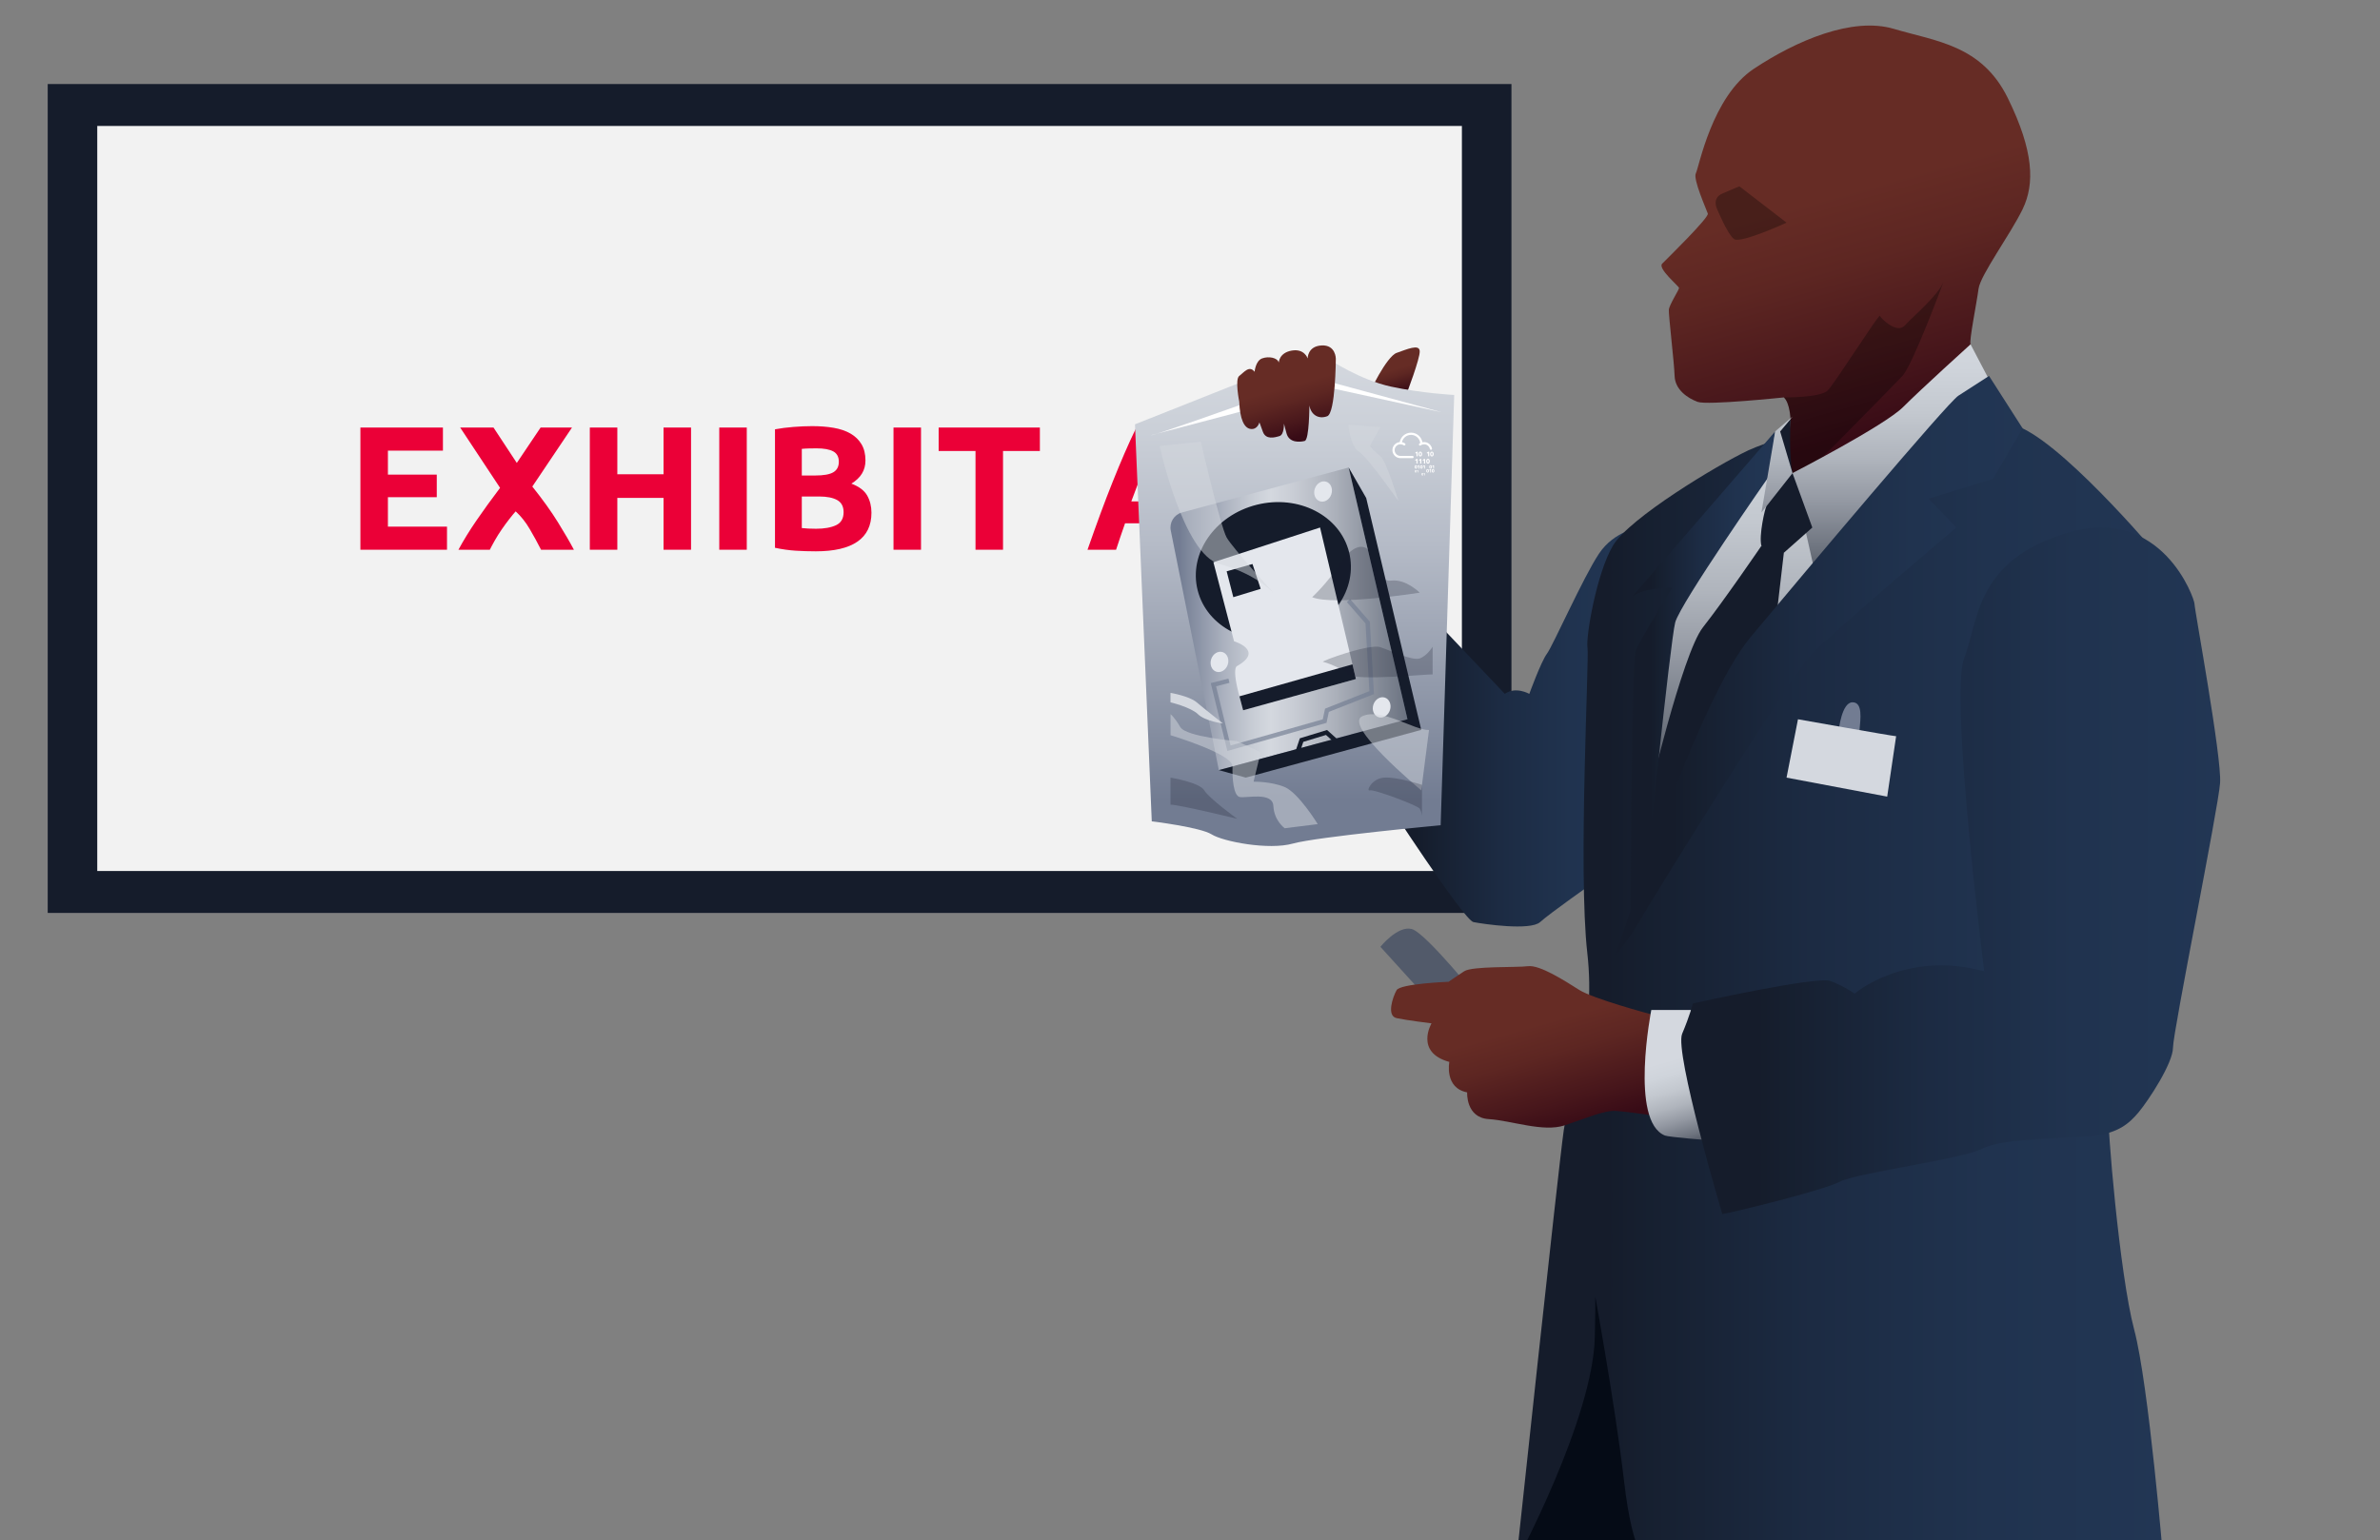
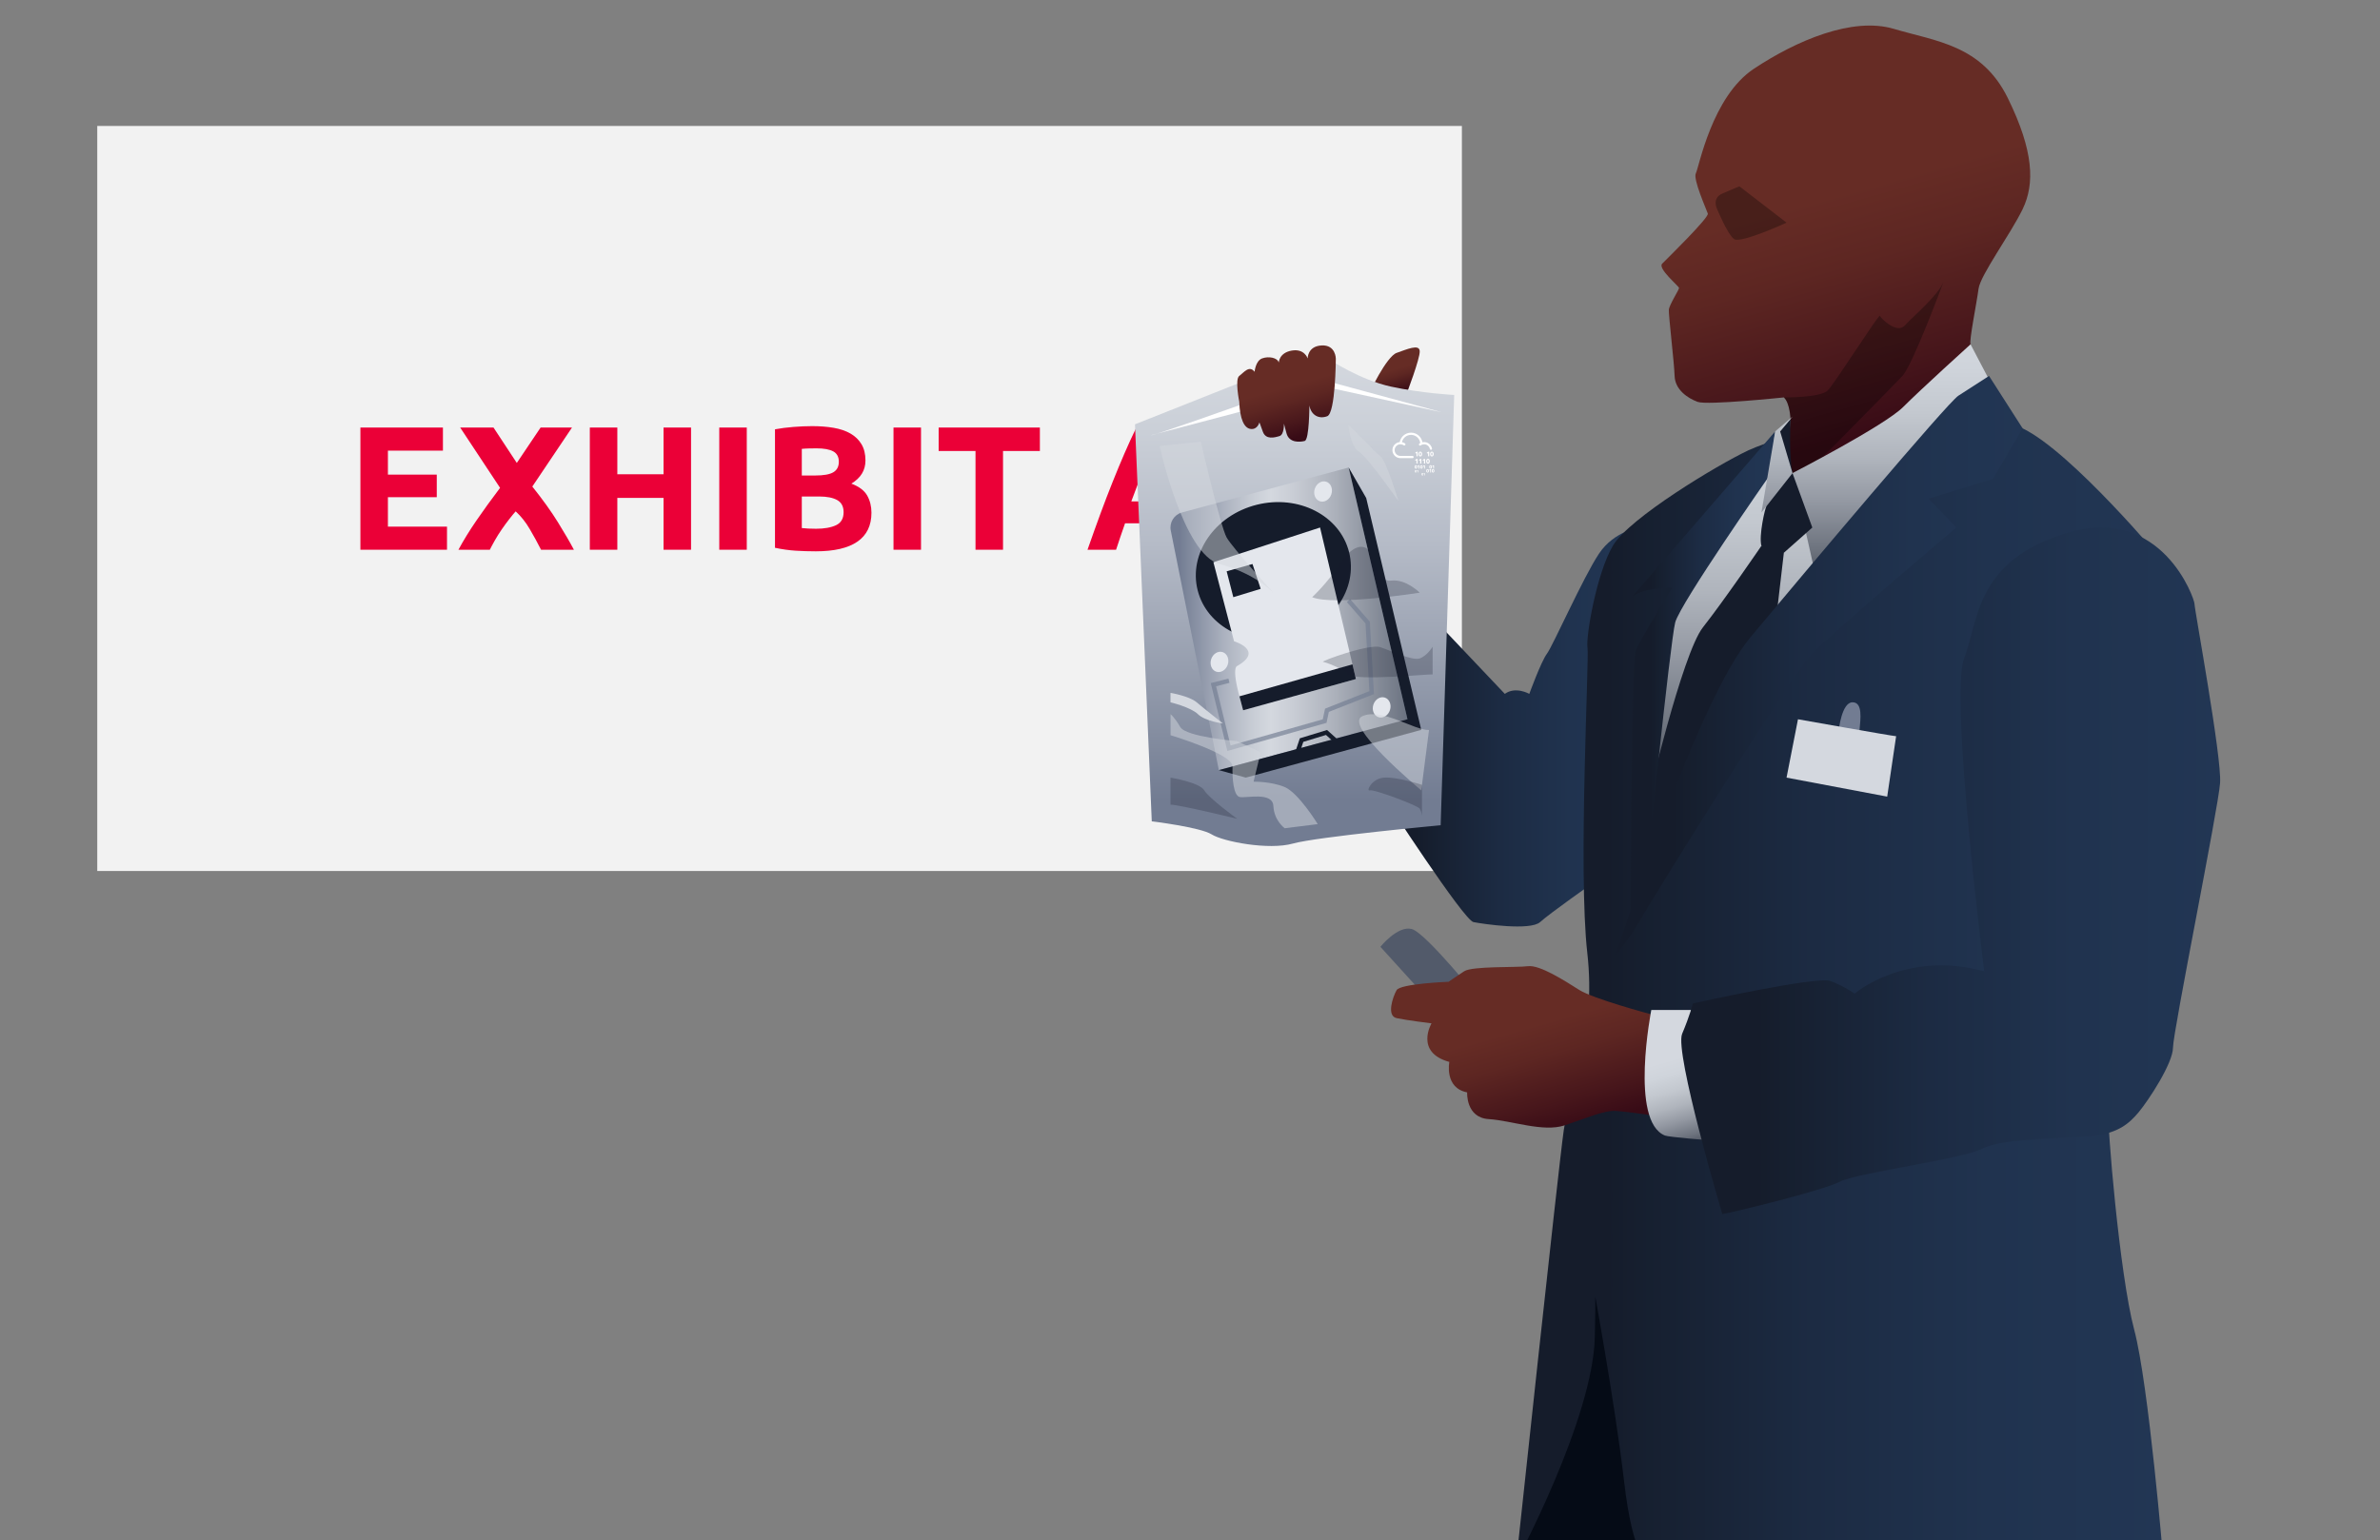
<svg xmlns="http://www.w3.org/2000/svg" xmlns:xlink="http://www.w3.org/1999/xlink" viewBox="0 0 1079.64 698.75">
  <rect x="0" y="0" width="1079.64" height="698.75" fill="#808080" stroke="none" />
  <defs>
    <style>.cls-1{fill:url(#linear-gradient-12);}.cls-1,.cls-2,.cls-3,.cls-4,.cls-5,.cls-6,.cls-7,.cls-8,.cls-9,.cls-10,.cls-11,.cls-12,.cls-13,.cls-14,.cls-15,.cls-16,.cls-17,.cls-18,.cls-19,.cls-20,.cls-21,.cls-22,.cls-23,.cls-24,.cls-25,.cls-26,.cls-27,.cls-28{stroke-width:0px;}.cls-2{fill:url(#linear-gradient);}.cls-3{fill:url(#linear-gradient-6);}.cls-4{opacity:.3;}.cls-5,.cls-22{fill:#151c2b;}.cls-6{fill:url(#linear-gradient-15);}.cls-7{fill:url(#linear-gradient-11);}.cls-8{fill:url(#linear-gradient-5);}.cls-9,.cls-29{fill:none;}.cls-30{clip-path:url(#clippath-1);}.cls-10{fill:#525a6a;}.cls-11{fill:url(#linear-gradient-13);}.cls-12{fill:#fff;}.cls-13{fill:url(#linear-gradient-14);}.cls-14{fill:url(#linear-gradient-2);}.cls-15,.cls-19{fill:#d4d8df;}.cls-16{fill:url(#linear-gradient-7);}.cls-17{fill:#727c92;}.cls-18{fill:url(#linear-gradient-3);}.cls-19{opacity:.5;}.cls-31{clip-path:url(#clippath);}.cls-20{fill:url(#linear-gradient-9);}.cls-21{fill:#050b16;}.cls-22{opacity:.24;}.cls-23{fill:#eb0037;}.cls-24{fill:url(#linear-gradient-8);}.cls-25{fill:#e4e7ed;}.cls-26{fill:url(#linear-gradient-10);}.cls-27{fill:url(#linear-gradient-4);}.cls-28{fill:#f2f2f2;}.cls-29{opacity:.66;stroke:#727c92;stroke-miterlimit:10;stroke-width:2px;}</style>
    <clipPath id="clippath">
      <rect class="cls-9" x="-60.36" y="-101.25" width="1140" height="800" />
    </clipPath>
    <linearGradient id="linear-gradient" x1="626.19" y1="329.87" x2="743.97" y2="329.87" gradientUnits="userSpaceOnUse">
      <stop offset=".14" stop-color="#151c2b" />
      <stop offset=".19" stop-color="#161f2f" />
      <stop offset=".46" stop-color="#1c2b43" />
      <stop offset=".73" stop-color="#20334f" />
      <stop offset="1" stop-color="#223654" />
    </linearGradient>
    <linearGradient id="linear-gradient-2" x1="687.79" y1="440.69" x2="981.39" y2="440.69" xlink:href="#linear-gradient" />
    <linearGradient id="linear-gradient-3" x1="712.72" y1="540.1" x2="691.79" y2="466.28" gradientUnits="userSpaceOnUse">
      <stop offset=".35" stop-color="#380b16" />
      <stop offset=".52" stop-color="#47161b" />
      <stop offset=".81" stop-color="#5d2622" />
      <stop offset="1" stop-color="#662c25" />
    </linearGradient>
    <linearGradient id="linear-gradient-4" x1="772.54" y1="534.74" x2="757.27" y2="480.88" gradientUnits="userSpaceOnUse">
      <stop offset=".14" stop-color="#151c2b" />
      <stop offset=".25" stop-color="#424956" />
      <stop offset=".37" stop-color="#6e747f" />
      <stop offset=".5" stop-color="#9398a2" />
      <stop offset=".62" stop-color="#afb4bc" />
      <stop offset=".75" stop-color="#c3c8cf" />
      <stop offset=".88" stop-color="#cfd4db" />
      <stop offset="1" stop-color="#d4d8df" />
    </linearGradient>
    <linearGradient id="linear-gradient-5" x1="762.69" y1="395.1" x2="1007.14" y2="395.1" xlink:href="#linear-gradient" />
    <linearGradient id="linear-gradient-6" x1="818.3" y1="420.27" x2="818.3" y2="175.9" xlink:href="#linear-gradient-4" />
    <linearGradient id="linear-gradient-7" x1="876.47" y1="249.65" x2="830.86" y2="88.76" xlink:href="#linear-gradient-3" />
    <clipPath id="clippath-1">
      <path class="cls-9" d="M810.29,214.64l1.95-24.54s-.3-7.37-3.03-9.78c0,0-34.69,3.64-39.11,2.02-4.42-1.62-10.25-5.45-10.45-11.78-.2-6.32-2.81-27.83-2.61-30.04s4.62-9.04,4.62-9.85-9.85-8.84-7.64-11.05c2.21-2.21,21.3-20.9,20.7-22.71s-6.83-15.68-5.43-18.29c1.41-2.61,7.24-34.77,26.33-47.43,19.09-12.66,44.62-23.71,63.51-18.09,18.89,5.63,39.79,7.24,51.65,31.35,11.86,24.12,12.29,38.99,6.75,50.44s-19.21,29.95-20.01,36.18c-.8,6.23-4.36,23.7-3.62,25.12s-30.55,39.51-30.55,39.51c0,0-46.02,22.39-46.63,21.79s-3.59-2.86-3.59-2.86h-2.84Z" />
    </clipPath>
    <linearGradient id="linear-gradient-8" x1="857.84" y1="308.46" x2="857.84" y2="147.14" xlink:href="#linear-gradient-4" />
    <linearGradient id="linear-gradient-9" x1="732.98" y1="301.93" x2="917.53" y2="301.93" xlink:href="#linear-gradient" />
    <linearGradient id="linear-gradient-10" x1="739.71" y1="304.27" x2="805.28" y2="304.27" xlink:href="#linear-gradient" />
    <linearGradient id="linear-gradient-11" x1="806.09" y1="308.05" x2="806.09" y2="148.03" xlink:href="#linear-gradient-4" />
    <linearGradient id="linear-gradient-12" x1="636.96" y1="183.83" x2="632.36" y2="167.61" xlink:href="#linear-gradient-3" />
    <linearGradient id="linear-gradient-13" x1="587.27" y1="413.43" x2="587.27" y2="161.03" gradientUnits="userSpaceOnUse">
      <stop offset=".2" stop-color="#727c92" />
      <stop offset=".4" stop-color="#9199aa" />
      <stop offset=".66" stop-color="#b5bbc7" />
      <stop offset=".87" stop-color="#cbd0d8" />
      <stop offset="1" stop-color="#d4d8df" />
    </linearGradient>
    <linearGradient id="linear-gradient-14" x1="594.26" y1="209.95" x2="584.43" y2="175.28" xlink:href="#linear-gradient-3" />
    <linearGradient id="linear-gradient-15" x1="526.05" y1="280.77" x2="651.94" y2="280.77" gradientUnits="userSpaceOnUse">
      <stop offset=".07" stop-color="#727c92" />
      <stop offset=".11" stop-color="#818a9e" />
      <stop offset=".24" stop-color="#aeb4c1" />
      <stop offset=".34" stop-color="#c9ced6" />
      <stop offset=".4" stop-color="#d4d8df" />
      <stop offset=".48" stop-color="#c9cdd5" />
      <stop offset=".63" stop-color="#acb1bb" />
      <stop offset=".82" stop-color="#7d8491" />
      <stop offset=".99" stop-color="#525a6a" />
    </linearGradient>
  </defs>
  <g id="Layer_10">
    <g class="cls-31">
-       <rect class="cls-5" x="21.64" y="38.13" width="664" height="376.09" />
      <rect class="cls-28" x="44.12" y="57.15" width="619.04" height="338.05" />
      <path class="cls-10" d="M652.2,458.26l-26.01-28.67s7.81-9.74,14.21-8.07c6.4,1.67,31.18,32.57,31.18,32.57l-19.38,4.18Z" />
      <path class="cls-23" d="M163.49,249.43v-55.44h37.44v10.48h-24.96v10.88h22.16v10.24h-22.16v13.36h26.8v10.48h-39.28Z" />
      <path class="cls-23" d="M245.44,249.43c-1.56-3.09-3.27-6.21-5.13-9.38-1.86-3.17-3.99-5.85-6.39-8.03-.75.83-1.69,1.97-2.84,3.44s-2.29,3.03-3.43,4.68c-1.15,1.65-2.22,3.36-3.22,5.13-1,1.77-1.74,3.16-2.23,4.17h-14.24c2.33-4.33,5.09-8.8,8.26-13.41,3.17-4.61,6.72-9.5,10.63-14.68l-18.09-27.35h15.12l10.56,16.05,10.79-16.05h14.24l-17.99,26.76c4.72,5.91,8.6,11.33,11.65,16.26,3.05,4.93,5.46,9.07,7.22,12.43h-14.93Z" />
      <path class="cls-23" d="M301,193.99h12.48v55.44h-12.48v-23.52h-20.96v23.52h-12.48v-55.44h12.48v21.2h20.96v-21.2Z" />
      <path class="cls-23" d="M326.28,193.99h12.48v55.44h-12.48v-55.44Z" />
      <path class="cls-23" d="M370.04,250.15c-3.04,0-6.07-.09-9.08-.28-3.01-.19-6.15-.63-9.4-1.32v-53.76c2.56-.48,5.36-.84,8.4-1.08,3.04-.24,5.87-.36,8.48-.36,3.52,0,6.76.25,9.72.76,2.96.51,5.51,1.37,7.64,2.6,2.13,1.23,3.8,2.84,5,4.84,1.2,2,1.8,4.47,1.8,7.4,0,4.43-2.13,7.92-6.4,10.48,3.52,1.33,5.92,3.15,7.2,5.44,1.28,2.29,1.92,4.88,1.92,7.76,0,5.81-2.12,10.19-6.36,13.12-4.24,2.93-10.55,4.4-18.92,4.4ZM363.72,215.75h6.08c3.84,0,6.59-.49,8.24-1.48,1.65-.99,2.48-2.57,2.48-4.76s-.85-3.81-2.56-4.72c-1.71-.91-4.21-1.36-7.52-1.36-1.07,0-2.21.01-3.44.04-1.23.03-2.32.09-3.28.2v12.08ZM363.72,225.27v14.32c.91.11,1.89.19,2.96.24,1.07.05,2.24.08,3.52.08,3.73,0,6.75-.53,9.04-1.6,2.29-1.07,3.44-3.04,3.44-5.92,0-2.56-.96-4.39-2.88-5.48-1.92-1.09-4.67-1.64-8.24-1.64h-7.84Z" />
      <path class="cls-23" d="M405.32,193.99h12.48v55.44h-12.48v-55.44Z" />
      <path class="cls-23" d="M471.72,193.99v10.64h-16.72v44.8h-12.48v-44.8h-16.72v-10.64h45.92Z" />
      <path class="cls-23" d="M536.12,249.43c-.62-1.93-1.28-3.91-1.99-5.93-.71-2.03-1.42-4.05-2.12-6.07h-21.65c-.7,2.02-1.4,4.05-2.1,6.08-.7,2.03-1.36,4.01-1.97,5.92h-12.96c2.09-5.97,4.07-11.49,5.94-16.56,1.87-5.07,3.7-9.84,5.5-14.32,1.79-4.48,3.56-8.73,5.3-12.76,1.74-4.03,3.55-7.96,5.42-11.8h11.83c1.82,3.84,3.62,7.77,5.38,11.8,1.77,4.03,3.55,8.28,5.34,12.76,1.8,4.48,3.63,9.25,5.51,14.32,1.88,5.07,3.86,10.59,5.95,16.56h-13.37ZM521.12,206.55c-.28.8-.69,1.9-1.22,3.29-.54,1.39-1.15,2.99-1.83,4.8-.68,1.82-1.45,3.82-2.3,6-.85,2.18-1.71,4.47-2.58,6.87h15.85c-.85-2.4-1.67-4.7-2.46-6.89-.79-2.19-1.55-4.19-2.27-6.01-.72-1.82-1.34-3.42-1.88-4.8-.54-1.38-.98-2.47-1.31-3.26Z" />
      <polygon class="cls-21" points="716.33 568.13 687.79 714.45 757.01 718.09 732.98 572.38 716.33 568.13" />
      <path class="cls-2" d="M743.97,239.35s-11.56,1.27-18.67,11.93c-7.11,10.67-20.89,41.78-23.56,45.33-2.67,3.56-8,18.22-8,18.22,0,0-6.22-3.56-11.11,0l-56.44-59.56,1.78,106.67s36,55.56,40.44,56.44,25.78,4,30.22,0,24-17.78,24-17.78l21.33-161.27Z" />
      <path class="cls-14" d="M981.39,708.58s-6.64-80.45-13.27-105.33-12.44-94.55-11.61-98.7c.83-4.15,24.88-249.64,24.88-249.64,0,0-41.47-49.76-63.86-60.55-22.39-10.78-26.54-21.56-26.54-21.56,0,0-83.77,24.88-97.87,31.52s-53.91,30.69-61.37,43.13c-7.46,12.44-12.44,41.47-11.61,46.45s-4.33,101.18-.09,138.51c4.24,37.32-8.2,63.03-10.69,80.45-2.49,17.42-21.56,195.73-21.56,195.73,0,0,34.83-64.69,35.66-102.01s-.83-24.05-.83-24.05c0,0,9.95,53.91,14.1,89.57,4.15,35.66,10.78,36.49,10.78,36.49h233.89Z" />
      <path class="cls-18" d="M748.73,460.16s-25.92-6.95-32.32-10.99-17.85-11.45-23.24-10.78-25.26-.11-28.97,2.3c-3.71,2.41-7.07,4.77-7.07,4.77,0,0-21.89.85-23.58,3.79s-4.72,11.7,0,12.71,15.83,2.36,15.83,2.36c0,0-7.75,13.14,8.08,17.51,0,0-2.36,11.79,8.08,13.81,0,0-.67,11.45,9.77,12.13,10.44.67,24.67,6.04,34.4,2.85,9.73-3.19,17.93-6.89,23.26-6.56s19.14,2.36,19.14,2.36l-3.39-46.27Z" />
      <path class="cls-27" d="M767.1,458.26h-18.02s-9.93,50.52,6.2,56.97c1.82.73,20.43,2.19,20.43,2.19l-8.61-59.16Z" />
      <path class="cls-8" d="M900.11,440.69s-15.76-124.65-9.12-141.94,4.98-44.67,47.27-57.11c42.3-12.44,57.23,29.86,57.23,32.35s12.44,69.67,11.61,81.28c-.83,11.61-21.36,112.91-21.36,120.02s-11.11,24-15.56,29.33c-4.44,5.33-9.33,9.33-20,10.67-10.67,1.33-41.33.89-50.67,5.78-9.33,4.89-57.42,11.11-64.93,15.11s-49.73,14.22-53.29,14.67c0,0-21.78-73.33-18.22-81.78,3.56-8.44,4.89-13.78,4.89-13.78,0,0,56-12.44,62.22-10.22,6.22,2.22,11.11,5.78,11.11,5.78,0,0,22.95-19.86,58.81-10.15Z" />
      <polygon class="cls-3" points="743.97 409.83 751.11 290.05 785.89 231.13 805.28 206.01 820.66 222.92 892.63 182.34 797.96 308.89 743.97 409.83" />
      <path class="cls-5" d="M809.21,250.82l-3.12,26.78-60.23,117.5,1.22-30.12s15.96-68.36,25.42-80.34c9.46-11.98,26.54-37,26.54-37l10.17,3.17Z" />
      <path class="cls-16" d="M810.29,214.64l1.95-24.54s-.3-7.37-3.03-9.78c0,0-34.69,3.64-39.11,2.02-4.42-1.62-10.25-5.45-10.45-11.78-.2-6.32-2.81-27.83-2.61-30.04s4.62-9.04,4.62-9.85-9.85-8.84-7.64-11.05c2.21-2.21,21.3-20.9,20.7-22.71s-6.83-15.68-5.43-18.29c1.41-2.61,7.24-34.77,26.33-47.43,19.09-12.66,44.62-23.71,63.51-18.09,18.89,5.63,39.79,7.24,51.65,31.35,11.86,24.12,12.29,38.99,6.75,50.44s-19.21,29.95-20.01,36.18c-.8,6.23-4.36,23.7-3.62,25.12s-30.55,39.51-30.55,39.51c0,0-46.02,22.39-46.63,21.79s-3.59-2.86-3.59-2.86h-2.84Z" />
      <g class="cls-30">
        <path class="cls-4" d="M809.21,180.32s16.58.18,19.86-3.11,23.35-35.02,23.71-33.92,7.66,8.39,11.31,4.38c3.65-4.01,14.96-13.5,17.51-19.7,0,0-13.86,37.49-18.6,42.6s-48.51,49.33-48.51,49.33l-24.36-14.1,19.09-25.47Z" />
      </g>
      <path class="cls-24" d="M822.84,257.71l-9.7-43.06s41.71-21.5,50.19-29.98c8.48-8.48,30.57-28.45,30.57-28.45l8.64,16.48-79.7,85.02Z" />
      <path class="cls-20" d="M732.98,433.29s35.93-114.07,61.08-144.16c25.15-30.09,89.43-106.48,94.31-109.58s13.92-8.98,13.92-8.98l15.24,23.8-13.45,22.91-29.19,8.98,12.57,13.1s-55.24,46.63-65.57,57.41c-10.33,10.78-73.67,113.17-77.93,120.81-4.25,7.63-10.99,15.72-10.99,15.72Z" />
      <path class="cls-26" d="M805.28,195.72l-2.69,20.21s-40.42,57.93-42.66,66.47c-2.25,8.53-13.47,118.11-13.47,118.11l-6.74,12.33s.45-112.48,2.25-117.42c1.8-4.94,16.62-28.74,16.62-28.74,0,0-14.82-.19-18.86,4.84l65.57-75.8Z" />
      <path class="cls-5" d="M812.24,190.1s-.83,16.9.9,24.54l-7.85-8.63,2.23-10.29,4.72-5.62Z" />
      <polygon class="cls-7" points="807.52 195.72 813.14 214.64 799.04 232.54 805.28 195.72 813.14 189.04 807.52 195.72" />
      <path class="cls-1" d="M621.4,178.56c-.48-.22,7.65-16.89,12.17-18.45,4.53-1.56,10.3-4.21,10.46-.78.16,3.43-5.93,19.23-5.93,19.23,0,0-13.58,1.44-16.7,0Z" />
      <path class="cls-5" d="M801.34,229.61c-.65.82-3.56,13.46-2.31,18.04,0,0,5.71,4.93,10.17,3.17l12.92-11.46-8.99-24.71-11.79,14.96Z" />
      <path class="cls-17" d="M834.13,331.22s1.32-12.49,6.17-12.57c4.86-.07,3.64,7.73,3.24,12.57h-9.41Z" />
      <path class="cls-15" d="M860.14,334.04c-1.34,0-44.52-7.69-44.52-7.69l-5.19,26.48,45.66,8.62,4.05-27.41Z" />
      <path class="cls-4" d="M778.87,94.73s-2.4-4.79,2.4-6.89,7.78-3.29,7.78-3.29l21.38,16.47s-20.78,9.58-23.77,7.48-7.78-13.77-7.78-13.77Z" />
      <path class="cls-11" d="M653.54,374.42s-56.11,5.26-67.06,8.33-31.56-.88-36.82-4.16c-5.26-3.29-27.18-5.92-27.18-5.92l-7.62-180.15,49.7-19.72,38.57-9.65s13.72,9.2,27.9,12.27,28.64,3.78,28.64,3.78l-6.14,195.22Z" />
      <path class="cls-12" d="M522.02,197.5c1.16.29,40.24-13.64,40.24-13.64l39.28-11.06,52.52,14.26-50.49-11.03-81.54,21.47Z" />
      <path class="cls-13" d="M562.17,182.34s-2.08-10.25,0-11.78,4.52-5,6.95-1.87c0,0,.41-4.96,3.41-6.07s7-.33,7.56,1.89c0,0,.11-4.44,5.89-5.44s7.22,3.56,7.22,3.56c0,0-.11-5.56,6.33-5.89,6.44-.33,6.44,6,6.44,6,0,0-.11,24.67-3.89,26.11-3.78,1.44-7.33-.44-8.11-4.89,0,0,0,15.56-2.11,16.11-2.11.56-7.06,1-8.25-3.44l-1.19-4.44s.22,5-2,5.67-6.22,1.78-7.56-2c-1.33-3.78-1.56-4.22-1.56-4.22,0,0-.78,3.33-3.89,3s-4.94-4.66-5.25-12.28Z" />
      <path class="cls-6" d="M552.9,349.42l-21.8-108.68c-.73-3.65,1.49-7.25,5.09-8.22l75.6-20.4,26.68,114.2-85.57,23.1Z" />
      <polygon class="cls-5" points="611.79 212.12 619.75 225.96 644.73 331.17 565.13 352.83 552.9 349.42 638.47 326.32 611.79 212.12" />
      <ellipse class="cls-5" cx="577.63" cy="259.21" rx="35.42" ry="31.07" transform="translate(-45.78 148.7) rotate(-14.12)" />
      <path class="cls-25" d="M550.44,255.1l9.37,35.87s13.83,4.11,1.43,11.2c0,0-2.8.23,1.31,14.85l1.37,5.25,51.18-14.17-16.28-68.75-48.38,15.74Z" />
      <ellipse class="cls-25" cx="600.18" cy="223" rx="4.67" ry="3.96" transform="translate(204.21 726.15) rotate(-72.18)" />
      <ellipse class="cls-25" cx="553.19" cy="300.31" rx="4.67" ry="3.96" transform="translate(98 735.07) rotate(-72.18)" />
      <ellipse class="cls-25" cx="626.75" cy="320.95" rx="4.67" ry="3.96" transform="translate(129.41 819.42) rotate(-72.18)" />
      <polyline class="cls-29" points="557.49 308.86 550.44 310.66 557.49 339.5 600.9 327.18 601.95 322.27 622.23 314.26 620.43 282.48 611.72 272.51" />
      <polygon class="cls-5" points="562.25 315.94 613.52 301.43 615.1 308.1 563.92 322.27 562.25 315.94" />
      <polygon class="cls-5" points="556.45 259.21 559.47 270.96 571.88 267.17 568.17 255.91 556.45 259.21" />
      <polygon class="cls-5" points="589.62 341.35 587.73 340.71 589.65 334.99 601.99 331.22 607.8 336.43 606.46 337.92 601.5 333.47 591.22 336.61 589.62 341.35" />
      <path class="cls-19" d="M644.73,358.61c-1.72-1.49-35.54-29.61-26.76-33.64,8.78-4.02,23.61,6.49,30.27,6.25l-3.51,27.39Z" />
-       <path class="cls-19" d="M611.62,192.67s.83,9.72,4.9,12.33,17.9,22.42,17.9,22.42c0,0-5.61-18.52-8.22-20.47-2.61-1.95-4.82-4.58-4.82-4.58l4.82-8.58-14.57-1.12Z" />
+       <path class="cls-19" d="M611.62,192.67s.83,9.72,4.9,12.33,17.9,22.42,17.9,22.42c0,0-5.61-18.52-8.22-20.47-2.61-1.95-4.82-4.58-4.82-4.58Z" />
      <path class="cls-19" d="M530.97,333.57s28.35,8.54,28.15,14.18.49,13.11,3.14,13.85c2.65.75,15.03-2.62,15.38,4.11s5.14,10.09,5.14,10.09l14.99-1.87s-8.71-14.2-14.99-16.82-14.13-2.43-14.13-2.43l3.24-13.33-10.63-5.06s-23.25-1.89-25.86-6.42c-2.62-4.52-4.41-5.82-4.41-5.82v9.51Z" />
      <path class="cls-19" d="M526.03,202.37s10.76,49.19,27.16,53.53c16.4,4.34,24.44,13.01,24.44,13.01,0,0-18.43-20.18-21.19-25.04s-11.73-43.47-11.73-43.47l-18.69,1.96Z" />
      <path class="cls-22" d="M649.9,306c-1.79-.21-34.91,3.08-38.28,0-3.37-3.08-10.07-5.46-11.44-5.69-1.37-.23,20.97-8.36,26.01-6.66s14.46,6.26,17.83,5.1,5.87-5.33,5.87-5.33v12.59Z" />
      <path class="cls-22" d="M645.05,356.1s-11.45-3.75-17.24-3.27-8.17,6.43-6.44,5.78,21.78,6.85,22.65,8.28,1.03,3.22,1.03,3.22v-14.01Z" />
      <path class="cls-15" d="M530.97,318.66s9.25,2.22,12.47,5.4,11.31,4.19,11.31,4.19c0,0-8.54-6.73-11.89-9.59s-11.89-4.29-11.89-4.29v4.29Z" />
      <path class="cls-22" d="M530.97,365.1v-12.27s13.18,2.15,15.33,5.78c2.14,3.63,14.95,12.92,14.95,12.92,0,0-26.31-6.43-30.28-6.43Z" />
      <path class="cls-22" d="M595.24,270.96s6.9-6.35,12.56-15.05c5.66-8.7,10.41-8.81,12.68-6.61,2.27,2.2,3.84,15,10.56,14.14,6.72-.86,12.99,5.48,12.99,5.48,0,0-39.14,6.14-48.79,2.04Z" />
    </g>
  </g>
  <g id="Layer_15">
    <path id="path32" class="cls-12" d="M642.59,207.04v-1.52l-.39.3-.25-.35.68-.5h.45v2.07h-.49" />
    <path id="path34" class="cls-12" d="M644.6,206c0-.06,0-.14-.01-.21,0-.08-.02-.15-.04-.22-.02-.07-.05-.12-.09-.17-.04-.05-.09-.07-.16-.07s-.12.02-.16.07c-.04.05-.07.1-.1.17-.02.07-.04.14-.05.22,0,.08-.01.15-.01.21s0,.14.01.22c0,.08.02.15.05.22.02.07.05.12.1.17.04.05.09.07.16.07s.12-.02.16-.07c.04-.05.07-.1.09-.17.02-.07.04-.14.04-.22,0-.08.01-.15.01-.22ZM645.1,206c0,.15-.01.29-.04.42-.03.13-.08.25-.14.35-.06.1-.15.18-.25.24-.1.06-.23.09-.37.09s-.27-.03-.37-.09c-.1-.06-.19-.14-.25-.24-.06-.1-.11-.22-.14-.35-.03-.13-.04-.27-.04-.42s.01-.28.04-.42c.03-.13.08-.25.14-.34.07-.1.15-.18.25-.24.1-.06.23-.09.37-.09s.27.03.37.09c.1.06.19.14.25.24.06.1.11.21.14.34.03.13.04.27.04.42" />
    <path id="path36" class="cls-12" d="M647.84,207.04v-1.52l-.39.3-.25-.35.68-.5h.45v2.07h-.49" />
    <path id="path38" class="cls-12" d="M649.84,206c0-.06,0-.14-.01-.21,0-.08-.02-.15-.04-.22-.02-.07-.05-.12-.09-.17-.04-.05-.09-.07-.16-.07s-.12.02-.16.07c-.04.05-.07.1-.1.17-.02.07-.04.14-.05.22,0,.08-.01.15-.01.21s0,.14.01.22c0,.08.02.15.05.22.02.07.05.12.1.17.04.05.09.07.16.07s.12-.02.16-.07c.04-.05.07-.1.09-.17.02-.07.04-.14.04-.22,0-.08.01-.15.01-.22ZM650.34,206c0,.15-.01.29-.04.42-.03.13-.08.25-.14.35-.06.1-.15.18-.25.24-.1.06-.23.09-.37.09s-.27-.03-.37-.09c-.1-.06-.19-.14-.25-.24-.07-.1-.11-.22-.14-.35-.03-.13-.04-.27-.04-.42s.01-.28.04-.42c.03-.13.08-.25.14-.34s.15-.18.25-.24c.1-.06.23-.09.37-.09s.27.03.37.09c.1.06.19.14.25.24.06.1.11.21.14.34.03.13.04.27.04.42" />
    <path id="path40" class="cls-12" d="M642.55,210.3v-1.52l-.39.3-.25-.35.68-.5h.45v2.07h-.49" />
    <path id="path42" class="cls-12" d="M644.27,210.3v-1.52l-.39.3-.25-.35.68-.5h.45v2.07h-.49" />
    <path id="path44" class="cls-12" d="M645.98,210.3v-1.52l-.39.3-.25-.35.68-.5h.45v2.07h-.49" />
    <path id="path46" class="cls-12" d="M648.07,209.26c0-.06,0-.14-.01-.21,0-.08-.02-.15-.04-.22-.02-.07-.05-.12-.09-.17-.04-.05-.09-.07-.16-.07s-.12.02-.16.07c-.04.05-.07.1-.09.17-.02.07-.04.14-.05.22,0,.08-.01.15-.01.21s0,.14.01.22c0,.08.02.15.05.22.02.07.05.12.09.17.04.05.09.07.16.07s.12-.02.16-.07c.04-.05.07-.1.09-.17.02-.07.04-.14.04-.22,0-.08.01-.15.01-.22ZM648.57,209.26c0,.15-.01.29-.04.42-.03.13-.08.25-.14.35-.06.1-.15.18-.25.24-.1.06-.23.09-.37.09s-.27-.03-.37-.09c-.1-.06-.19-.14-.25-.24-.07-.1-.11-.22-.14-.35-.03-.13-.04-.27-.04-.42s.01-.28.04-.42c.03-.13.08-.25.14-.34.07-.1.15-.18.25-.24.1-.06.23-.09.37-.09s.27.03.37.09c.1.06.19.14.25.24.06.1.11.21.14.34.03.13.04.27.04.42" />
    <path id="path48" class="cls-12" d="M643.54,212.61v-1.1l-.28.22-.18-.25.49-.36h.32v1.5h-.35" />
    <path id="path50" class="cls-12" d="M646.02,212.61v-1.1l-.28.22-.18-.25.49-.36h.32v1.5h-.35" />
    <path id="path52" class="cls-12" d="M642.54,211.86s0-.1,0-.15c0-.06-.02-.11-.03-.16-.02-.05-.04-.09-.07-.12-.03-.03-.07-.05-.11-.05s-.09.02-.11.05c-.03.03-.05.07-.07.12-.02.05-.03.1-.03.16,0,.06,0,.11,0,.15s0,.1,0,.16c0,.06.02.11.03.16.02.05.04.09.07.12.03.03.07.05.11.05s.08-.02.11-.05c.03-.03.05-.07.07-.12.02-.05.03-.1.03-.16,0-.06,0-.11,0-.16ZM642.91,211.86c0,.11-.01.21-.03.3-.02.1-.06.18-.1.25-.05.07-.11.13-.18.17-.07.04-.16.06-.27.06s-.2-.02-.27-.06c-.08-.04-.14-.1-.18-.17-.05-.07-.08-.16-.1-.25-.02-.1-.03-.2-.03-.3s.01-.21.03-.3c.02-.1.06-.18.1-.25.05-.07.11-.13.18-.17.07-.04.17-.06.27-.06s.2.02.27.06c.07.04.13.1.18.17.05.07.08.15.1.25.02.1.03.2.03.3" />
    <path id="path54" class="cls-12" d="M645.04,211.86s0-.1,0-.15c0-.06-.02-.11-.03-.16-.02-.05-.04-.09-.07-.12-.03-.03-.07-.05-.11-.05s-.09.02-.11.05c-.03.03-.05.07-.07.12-.02.05-.03.1-.03.16,0,.06,0,.11,0,.15s0,.1,0,.16c0,.06.02.11.03.16.02.05.04.09.07.12.03.03.07.05.11.05s.08-.02.11-.05c.03-.03.05-.07.07-.12.02-.05.03-.1.03-.16,0-.06,0-.11,0-.16ZM645.4,211.86c0,.11-.01.21-.03.3-.02.1-.06.18-.1.25-.05.07-.11.13-.18.17-.07.04-.16.06-.27.06s-.2-.02-.27-.06c-.08-.04-.14-.1-.18-.17-.05-.07-.08-.16-.1-.25-.02-.1-.03-.2-.03-.3s.01-.21.03-.3c.02-.1.06-.18.1-.25.05-.07.11-.13.18-.17.08-.04.17-.06.27-.06s.2.02.27.06c.07.04.13.1.18.17.05.07.08.15.1.25.02.1.03.2.03.3" />
    <path id="path56" class="cls-12" d="M650.15,212.61v-1.1l-.28.22-.18-.25.49-.36h.32v1.5h-.35" />
    <path id="path58" class="cls-12" d="M649.17,211.86s0-.1,0-.15c0-.06-.02-.11-.03-.16-.02-.05-.04-.09-.07-.12-.03-.03-.07-.05-.11-.05s-.09.02-.11.05c-.03.03-.05.07-.07.12-.02.05-.03.1-.03.16,0,.06,0,.11,0,.15s0,.1,0,.16c0,.06.02.11.03.16.02.05.04.09.07.12.03.03.07.05.11.05s.08-.02.11-.05c.03-.03.05-.07.07-.12.02-.05.03-.1.03-.16,0-.06,0-.11,0-.16ZM649.54,211.86c0,.11-.01.21-.03.3-.02.1-.06.18-.1.25-.05.07-.11.13-.18.17-.07.04-.16.06-.27.06s-.2-.02-.27-.06c-.08-.04-.14-.1-.18-.17-.05-.07-.08-.16-.1-.25-.02-.1-.03-.2-.03-.3s.01-.21.03-.3c.02-.1.06-.18.1-.25.05-.07.11-.13.18-.17.08-.04.17-.06.27-.06s.2.02.27.06c.07.04.13.1.18.17.05.07.08.15.1.25.02.1.03.2.03.3" />
    <path id="path60" class="cls-12" d="M648.79,214.38v-1.1l-.28.22-.18-.25.49-.36h.32v1.5h-.35" />
    <path id="path62" class="cls-12" d="M647.81,213.63s0-.1,0-.15c0-.06-.02-.11-.03-.16-.02-.05-.04-.09-.07-.12-.03-.03-.07-.05-.11-.05s-.09.02-.11.05c-.03.03-.05.07-.07.12-.02.05-.03.1-.03.16,0,.06,0,.11,0,.15s0,.1,0,.16c0,.06.02.11.03.16.02.05.04.09.07.12.03.03.07.05.11.05s.08-.02.11-.05c.03-.03.05-.07.07-.12.02-.05.03-.1.03-.16,0-.06,0-.11,0-.16ZM648.17,213.63c0,.11-.01.21-.03.3-.02.1-.06.18-.1.25-.05.07-.11.13-.18.17-.07.04-.16.06-.27.06s-.2-.02-.27-.06c-.08-.04-.14-.1-.18-.17-.05-.07-.08-.16-.1-.25-.02-.1-.03-.2-.03-.3s.01-.21.03-.3c.02-.1.06-.18.1-.25.05-.07.11-.13.18-.17.08-.04.17-.06.27-.06s.2.02.27.06c.07.04.13.1.18.17.05.07.08.15.1.25.02.1.03.2.03.3" />
    <path id="path64" class="cls-12" d="M643.04,214.36v-.76l-.19.15-.13-.18.34-.25h.23v1.04h-.25" />
    <path id="path66" class="cls-12" d="M642.36,213.84s0-.07,0-.11c0-.04-.01-.08-.02-.11-.01-.03-.03-.06-.05-.09-.02-.02-.05-.03-.08-.03s-.06.01-.08.03c-.02.02-.04.05-.05.09-.01.03-.02.07-.02.11,0,.04,0,.08,0,.11s0,.07,0,.11c0,.04.01.08.02.11.01.03.03.06.05.09.02.02.05.03.08.03s.06-.01.08-.03c.02-.02.04-.05.05-.09.01-.03.02-.07.02-.11,0-.04,0-.08,0-.11ZM642.62,213.84c0,.07,0,.14-.02.21-.01.07-.04.13-.07.18-.03.05-.07.09-.13.12-.05.03-.11.05-.19.05s-.14-.02-.19-.05c-.05-.03-.09-.07-.13-.12-.03-.05-.06-.11-.07-.18-.01-.07-.02-.14-.02-.21s0-.14.02-.21c.01-.07.04-.12.07-.17.03-.05.08-.09.13-.12.05-.03.11-.04.19-.04s.14.01.19.04c.05.03.09.07.13.12.03.05.06.11.07.17.01.07.02.14.02.21" />
    <path id="path68" class="cls-12" d="M646.09,215.7v-.76l-.19.15-.13-.17.34-.25h.22v1.04h-.25" />
    <path id="path70" class="cls-12" d="M645.42,215.17s0-.07,0-.11c0-.04-.01-.08-.02-.11s-.03-.06-.05-.09c-.02-.02-.05-.03-.08-.03s-.06.01-.08.03c-.02.02-.04.05-.05.09-.01.03-.02.07-.02.11,0,.04,0,.08,0,.11s0,.07,0,.11c0,.04.01.08.02.11.01.03.03.06.05.09.02.02.05.03.08.03s.06-.01.08-.03c.02-.02.04-.05.05-.09.01-.03.02-.07.02-.11,0-.04,0-.08,0-.11ZM645.67,215.17c0,.07,0,.14-.02.21-.01.07-.04.12-.07.18-.03.05-.07.09-.13.12-.05.03-.11.04-.19.04s-.14-.01-.19-.04c-.05-.03-.09-.07-.13-.12-.03-.05-.06-.11-.07-.18-.01-.07-.02-.14-.02-.21s0-.14.02-.21c.01-.07.04-.12.07-.17.03-.05.08-.09.13-.12.05-.03.11-.04.19-.04s.14.01.19.04c.05.03.09.07.13.12.03.05.06.11.07.17.01.07.02.14.02.21" />
    <path id="path72" class="cls-12" d="M650.29,213.63s0-.1,0-.15c0-.06-.02-.11-.03-.16-.02-.05-.04-.09-.07-.12-.03-.03-.07-.05-.11-.05s-.09.02-.11.05c-.03.03-.05.07-.07.12-.02.05-.03.1-.03.16,0,.06,0,.11,0,.15s0,.1,0,.16c0,.06.02.11.03.16.02.05.04.09.07.12.03.03.07.05.11.05s.08-.02.11-.05c.03-.03.05-.07.07-.12.02-.05.03-.1.03-.16,0-.06,0-.11,0-.16ZM650.65,213.63c0,.11-.01.21-.03.3-.02.1-.06.18-.1.25-.05.07-.11.13-.18.17-.07.04-.16.06-.27.06s-.2-.02-.27-.06c-.07-.04-.14-.1-.18-.17-.05-.07-.08-.16-.1-.25-.02-.1-.03-.2-.03-.3s.01-.21.03-.3c.02-.1.06-.18.1-.25.05-.07.11-.13.18-.17.08-.04.17-.06.27-.06s.2.02.27.06c.07.04.13.1.18.17.05.07.08.15.1.25.02.1.03.2.03.3" />
    <path id="path74" class="cls-12" d="M649.6,203.5c-.35-1.69-1.85-2.92-3.58-2.92-.26,0-.52.03-.77.08-.42-2.46-2.57-4.35-5.15-4.35s-4.69,1.85-5.14,4.28c-1.86.17-3.32,1.74-3.32,3.64,0,2.02,1.64,3.65,3.65,3.65h5.47c.28,0,.51-.23.51-.51s-.23-.51-.51-.51h-5.47c-1.46,0-2.64-1.19-2.64-2.64s1.19-2.64,2.64-2.64c.53,0,1.04.16,1.48.45.23.16.55.1.7-.14.16-.23.1-.55-.14-.7-.41-.28-.87-.47-1.36-.56.41-1.9,2.1-3.32,4.12-3.32,2.15,0,3.93,1.62,4.18,3.7-.14.07-.27.15-.39.25-.23.16-.28.48-.11.71.16.23.48.28.71.11.45-.33.99-.5,1.55-.5,1.25,0,2.34.89,2.59,2.11.05.24.26.4.49.4.03,0,.07,0,.1-.01.27-.06.45-.32.39-.6" />
  </g>
</svg>